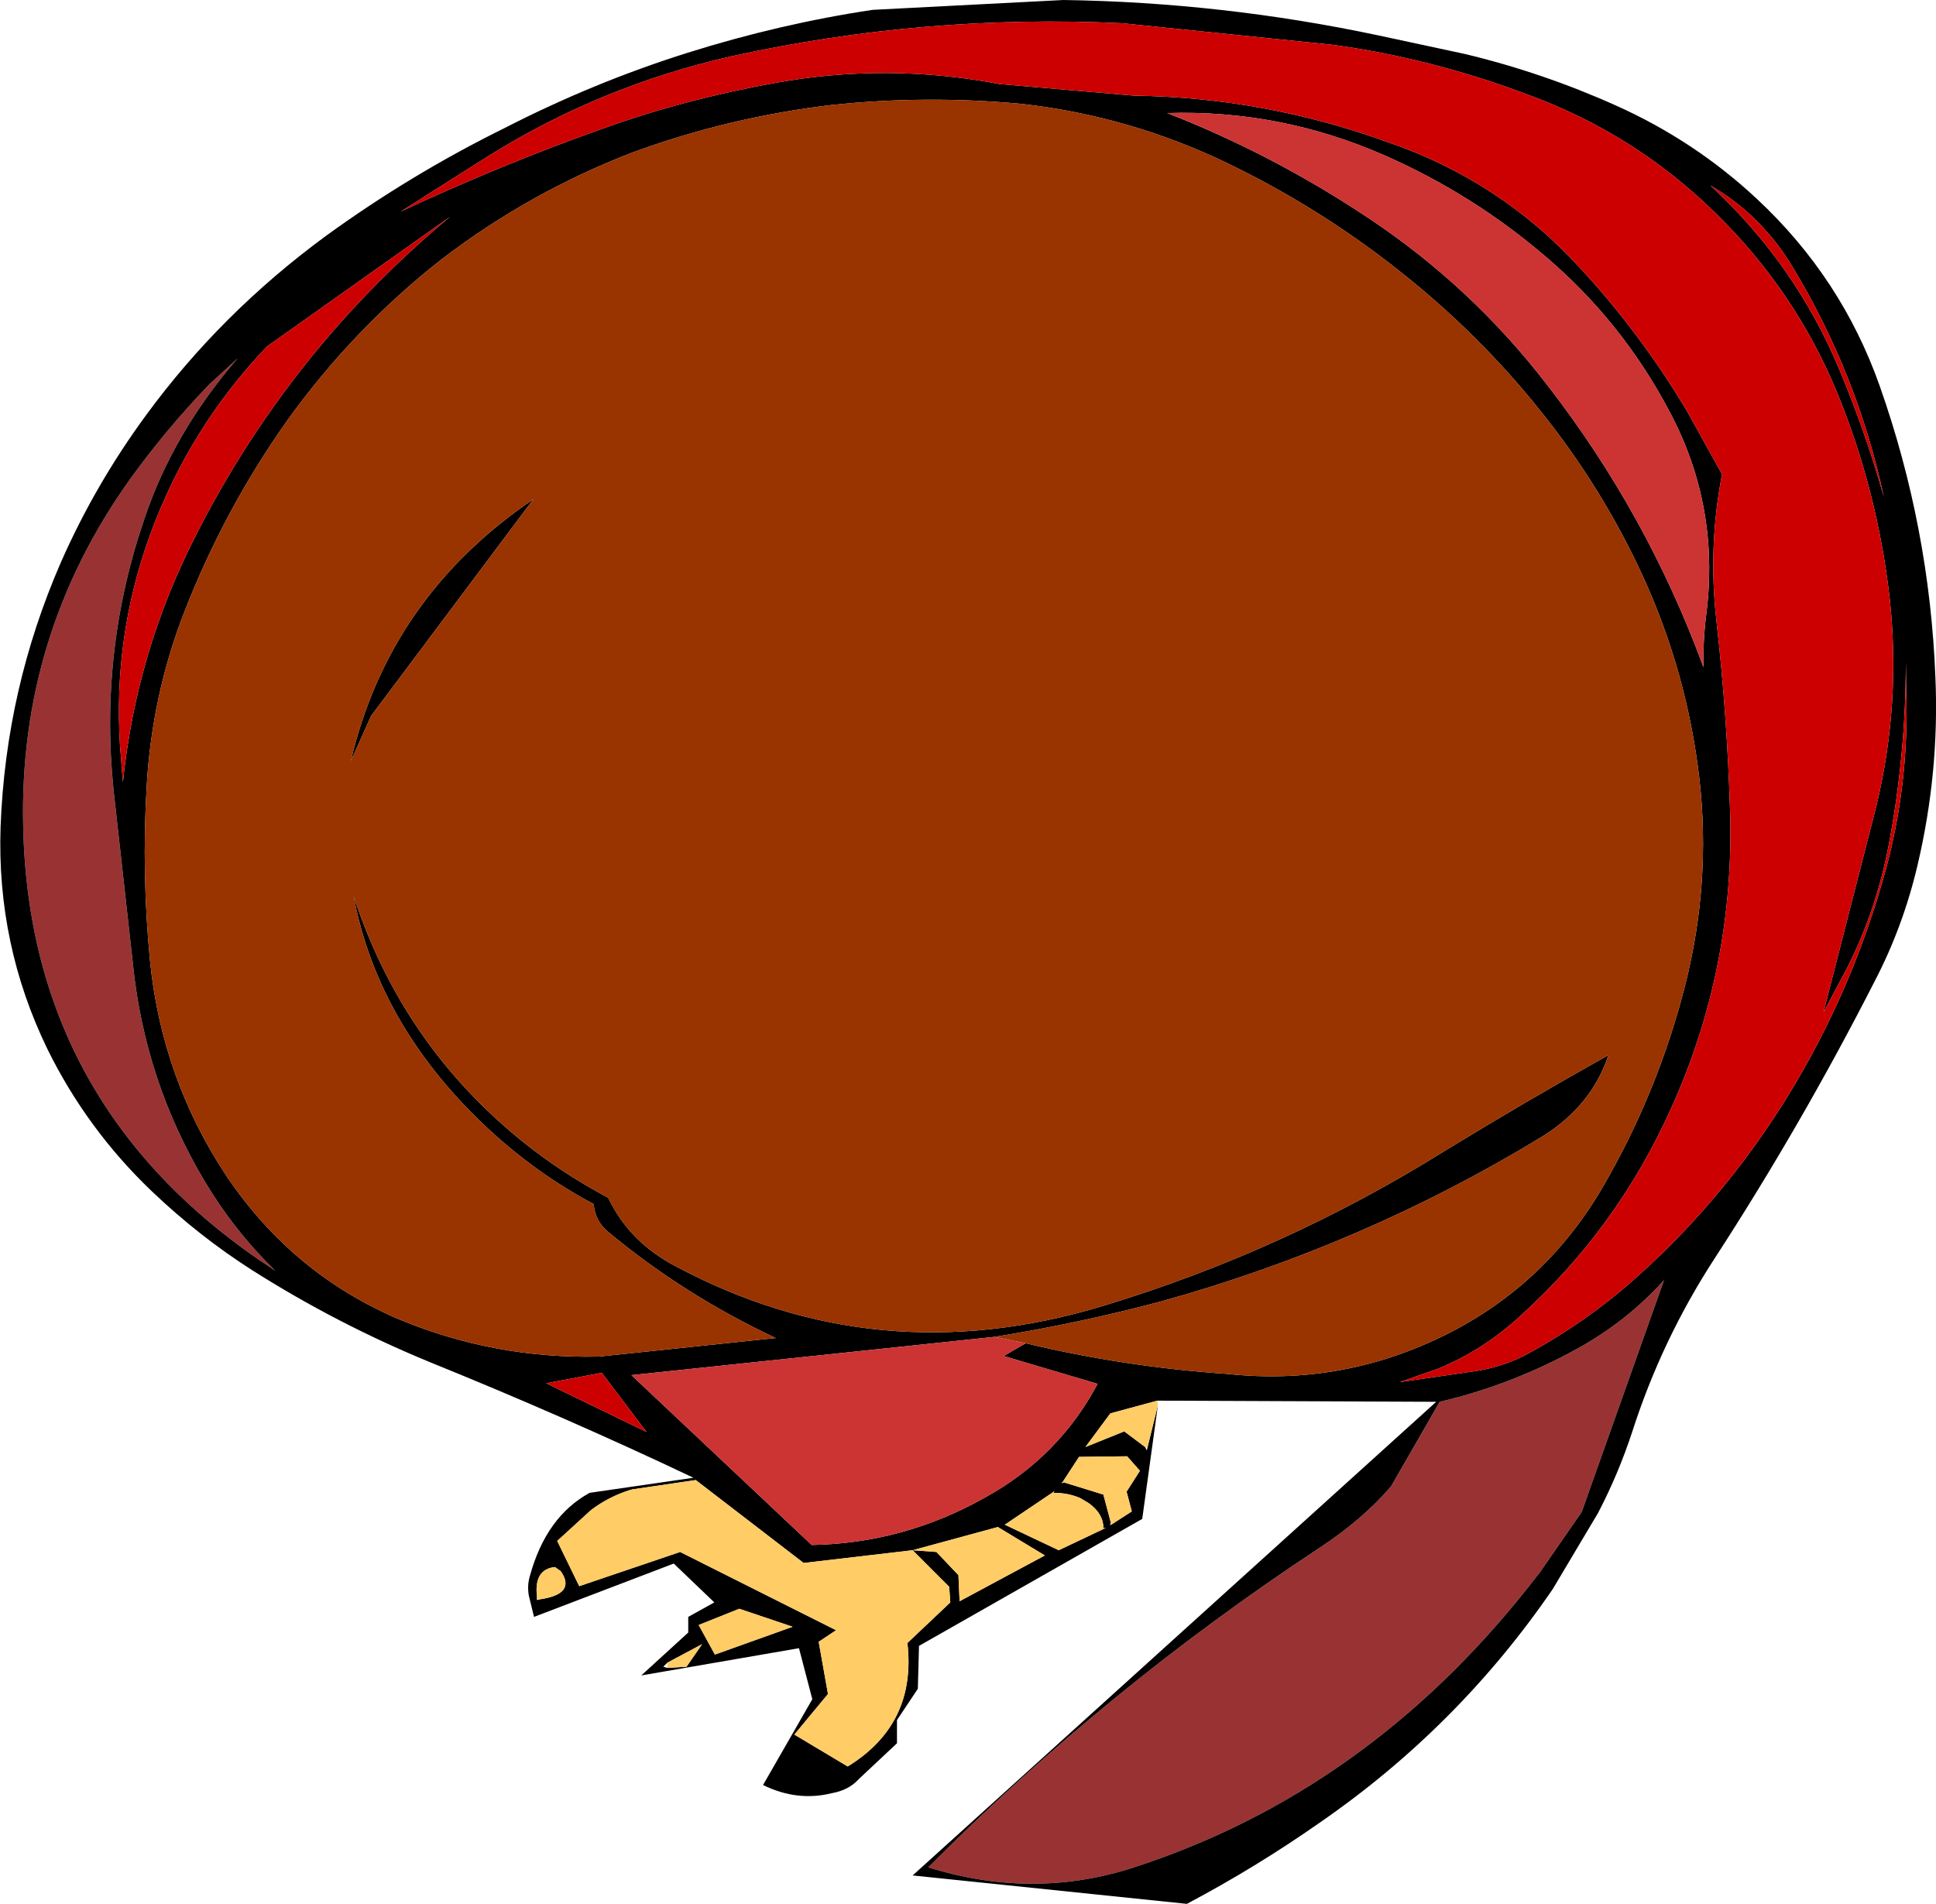
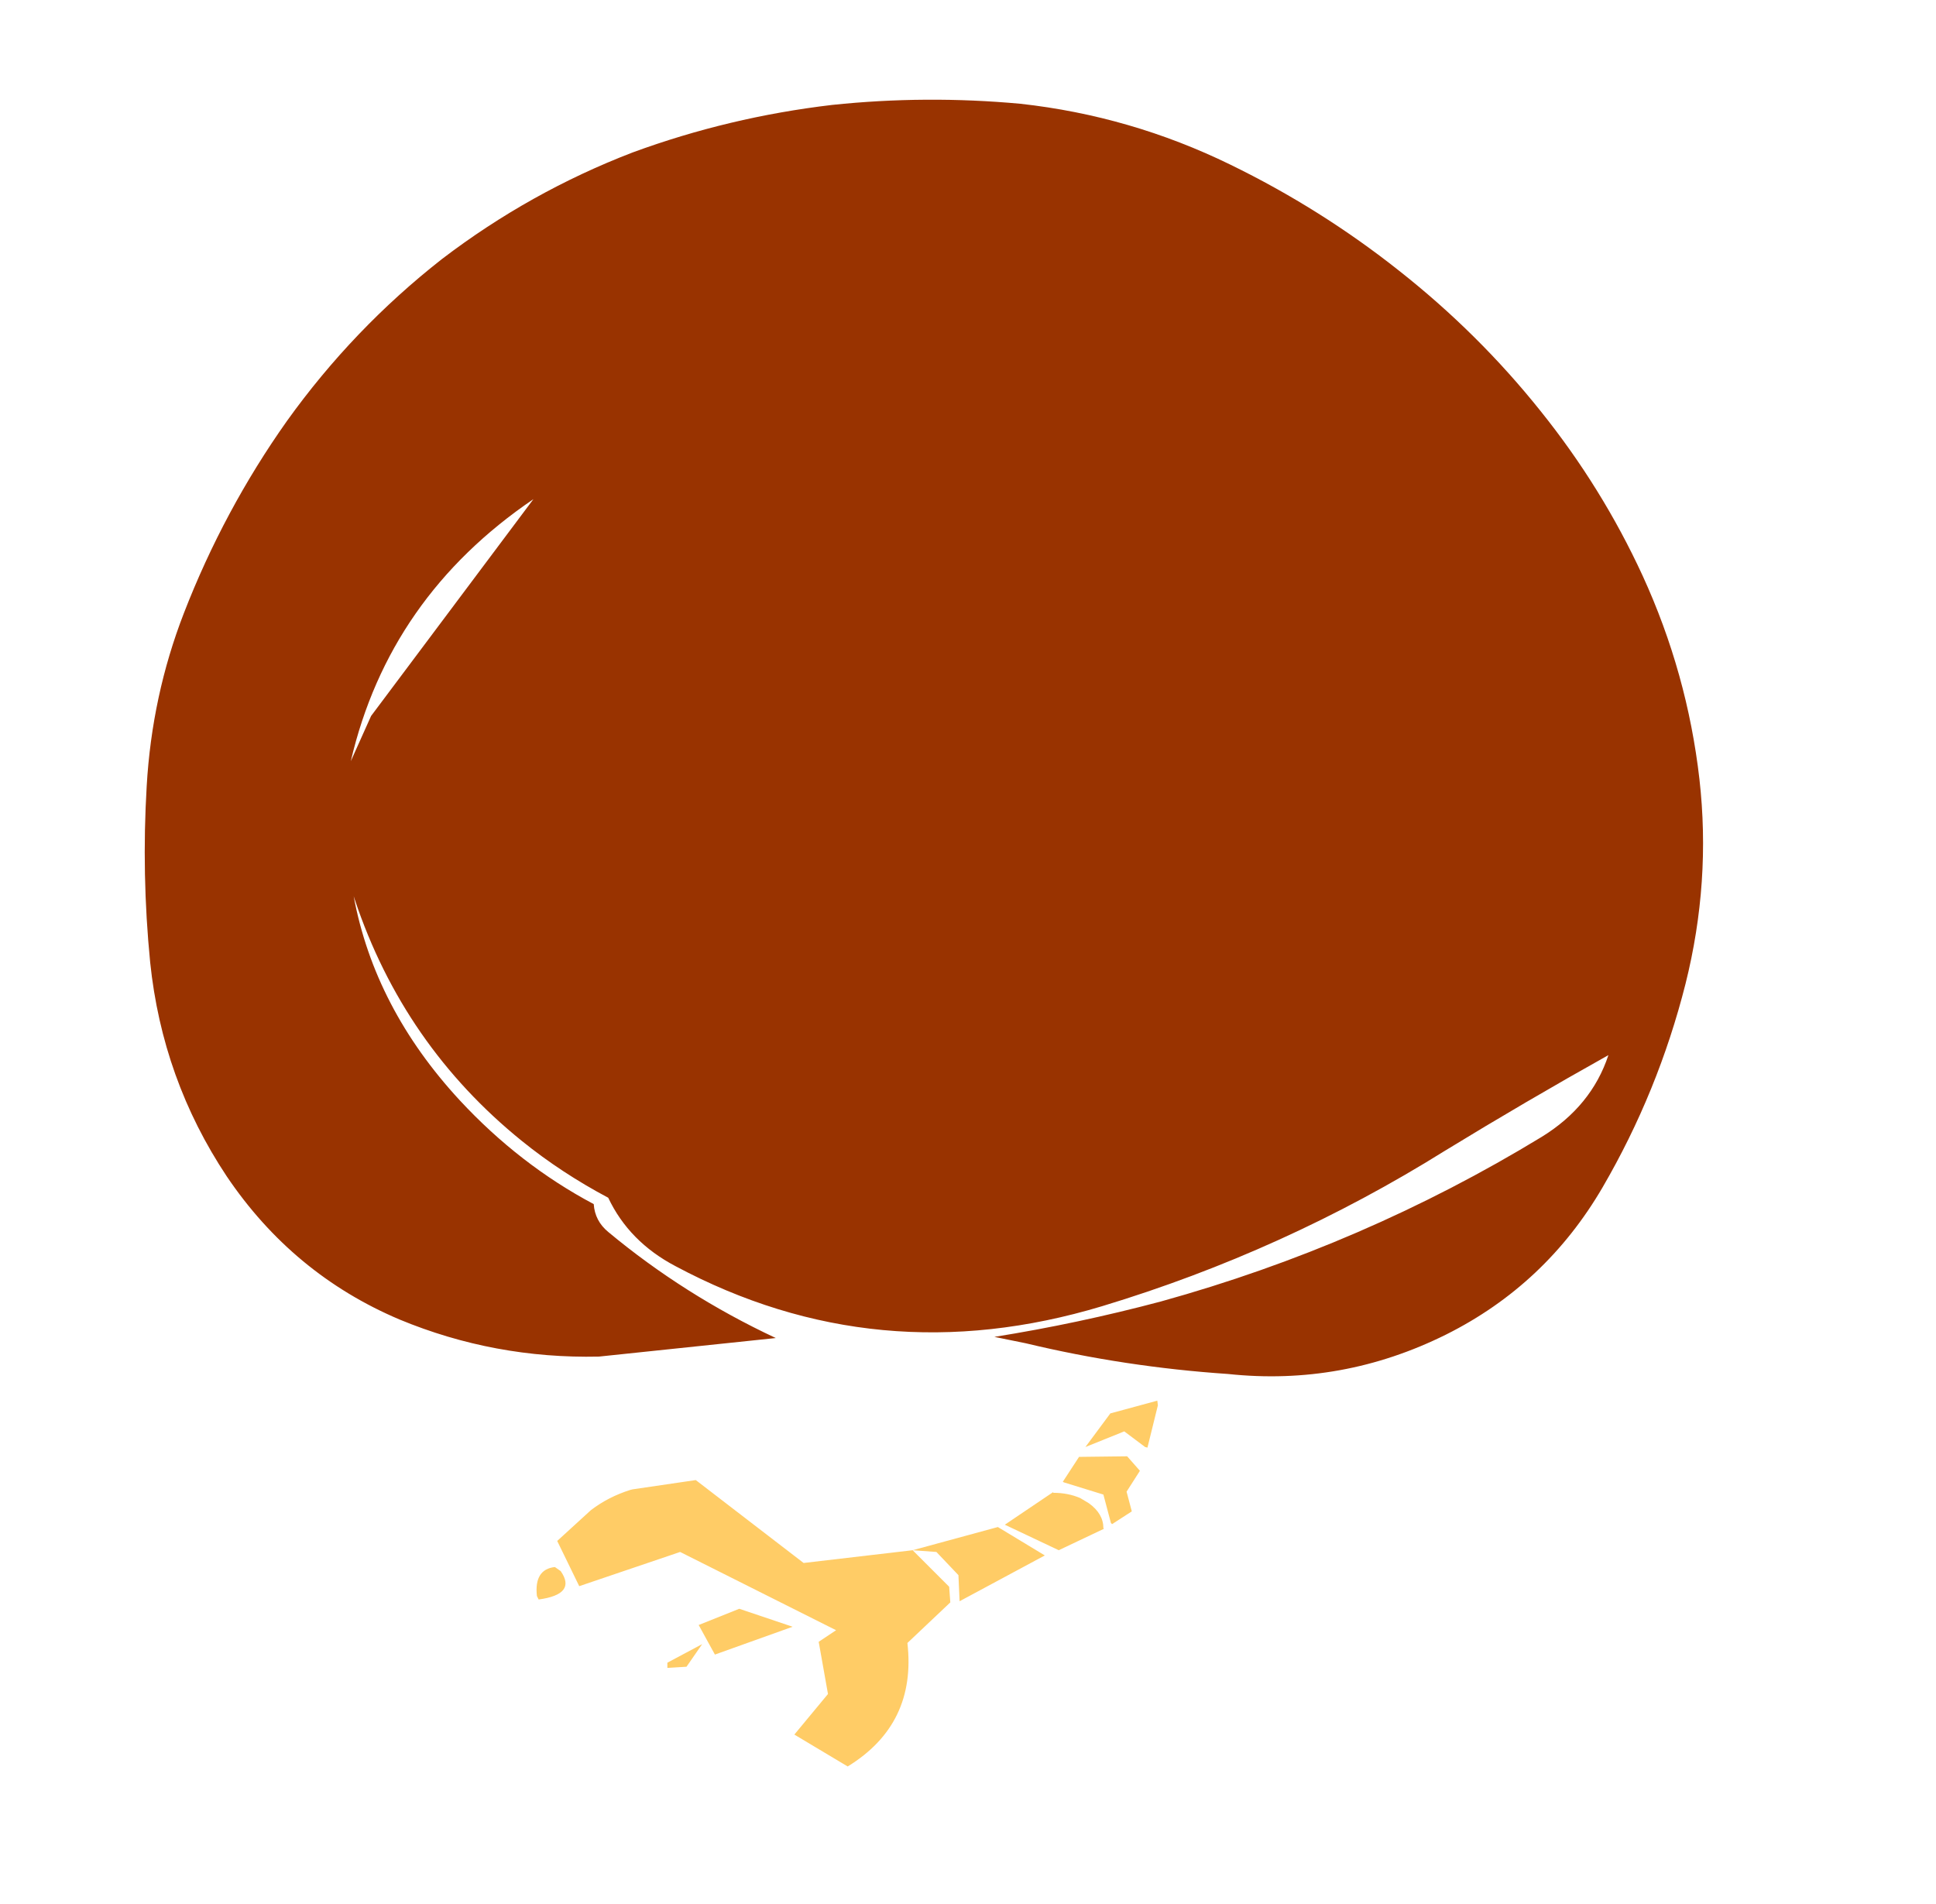
<svg xmlns="http://www.w3.org/2000/svg" height="164.2px" width="166.95px">
  <g transform="matrix(1.0, 0.0, 0.0, 1.0, 83.45, 63.85)">
-     <path d="M-65.4 -30.7 L-62.95 -32.95 Q-68.5 -26.55 -71.0 -19.1 -74.9 -7.7 -73.65 4.35 L-71.85 20.5 Q-70.55 30.6 -65.1 39.15 -62.75 42.8 -59.7 45.75 -80.9 32.0 -81.45 7.5 -81.85 -9.05 -72.25 -22.5 -69.15 -26.8 -65.4 -30.7 M40.7 57.05 Q46.9 55.6 52.6 52.45 56.85 50.1 60.05 46.55 L52.95 66.55 49.35 71.75 48.25 73.15 Q34.35 90.65 14.5 97.15 5.75 100.05 -3.4 97.2 11.9 81.8 30.4 69.6 34.05 67.2 36.5 64.35 L40.7 57.05" fill="#993333" fill-rule="evenodd" stroke="none" />
-     <path d="M-65.4 -30.7 Q-69.15 -26.8 -72.25 -22.5 -81.85 -9.05 -81.45 7.5 -80.9 32.0 -59.7 45.75 -62.75 42.8 -65.1 39.15 -70.55 30.6 -71.85 20.5 L-73.65 4.35 Q-74.9 -7.7 -71.0 -19.1 -68.5 -26.55 -62.95 -32.95 L-65.4 -30.7 M5.0 52.0 Q13.55 54.05 22.45 54.65 32.3 55.7 41.25 51.25 49.85 46.95 54.75 38.55 59.55 30.3 61.9 21.0 64.1 12.2 63.1 3.35 62.05 -5.8 58.2 -14.2 54.7 -21.8 49.4 -28.4 44.05 -35.1 37.2 -40.5 30.45 -45.85 22.65 -49.65 14.05 -53.85 4.55 -54.9 -3.6 -55.65 -11.7 -54.8 -20.6 -53.75 -28.9 -50.7 -37.75 -47.3 -45.35 -41.5 -53.0 -35.5 -58.7 -27.55 -64.15 -19.85 -67.6 -10.95 -70.35 -3.85 -70.8 3.95 -71.25 11.55 -70.5 19.15 -69.45 29.25 -63.9 37.6 -58.2 46.05 -49.0 49.95 -40.8 53.35 -31.8 53.15 L-16.55 51.55 Q-24.45 47.85 -31.0 42.4 -32.15 41.45 -32.25 40.0 -38.65 36.6 -43.8 31.05 -51.15 23.1 -52.95 13.45 L-52.85 13.75 Q-48.65 26.3 -38.45 34.55 -35.05 37.3 -31.0 39.45 -29.2 43.25 -25.2 45.35 -7.8 54.65 11.6 48.8 27.3 44.05 41.15 35.4 48.1 31.15 55.25 27.15 53.8 31.55 49.5 34.2 34.15 43.55 16.65 48.4 9.5 50.3 2.3 51.45 L-29.0 54.75 -13.45 69.4 Q-5.5 69.25 1.5 65.3 7.85 61.8 11.2 55.5 L3.1 53.1 5.0 52.0 M16.4 57.35 L15.05 67.15 -4.2 78.1 -4.3 81.8 -6.1 84.5 -6.1 86.5 -9.3 89.5 -9.45 89.65 Q-10.3 90.55 -11.7 90.8 -14.7 91.55 -17.65 90.1 L-13.4 82.7 -14.55 78.3 -28.15 80.65 -24.1 76.95 -24.1 75.6 -21.85 74.35 -25.35 71.0 -37.4 75.6 -37.85 73.75 Q-38.0 72.85 -37.75 72.05 -36.35 66.95 -32.6 64.9 L-23.65 63.6 Q-34.6 58.4 -46.45 53.6 -54.45 50.3 -61.7 45.7 -66.25 42.8 -70.35 38.9 -75.95 33.55 -79.35 26.65 -83.75 17.6 -83.4 7.45 -82.95 -4.45 -78.2 -15.35 -75.25 -22.05 -70.85 -28.05 -64.4 -36.85 -55.35 -43.5 -48.05 -48.8 -39.95 -52.8 -32.25 -56.75 -24.15 -59.3 -16.2 -61.8 -8.2 -63.0 L8.25 -63.85 Q21.95 -63.65 35.4 -60.8 L42.85 -59.2 Q49.55 -57.6 55.9 -54.75 62.7 -51.7 68.05 -46.7 75.35 -39.9 78.65 -30.55 82.95 -18.35 83.45 -5.4 83.8 2.75 81.9 10.8 80.65 16.1 78.2 20.8 71.9 33.15 64.4 44.7 59.85 51.7 57.3 59.65 56.1 63.3 54.35 66.65 L50.6 72.95 50.45 73.2 Q42.3 85.1 30.35 93.35 24.85 97.2 18.9 100.35 L-4.75 97.9 40.4 57.05 16.35 56.95 12.3 58.05 10.15 60.95 13.5 59.6 15.3 60.95 15.45 61.25 15.5 61.0 16.4 57.35 M-72.85 3.6 Q-71.7 -7.6 -66.6 -17.6 -58.5 -33.6 -44.65 -45.15 L-60.45 -33.95 Q-67.15 -26.9 -70.5 -17.75 -73.7 -8.95 -73.1 0.45 L-72.85 3.6 M-53.2 1.8 Q-49.9 -12.35 -37.45 -20.8 L-51.45 -2.1 -53.2 1.8 M14.35 -55.6 Q25.55 -55.45 36.2 -51.6 45.85 -48.3 52.7 -40.85 58.0 -35.15 62.05 -28.35 L65.05 -22.95 Q63.85 -16.75 64.55 -10.45 65.5 -2.1 65.75 6.35 66.1 19.65 60.7 31.65 56.05 42.05 47.65 49.65 44.45 52.6 40.55 54.2 L37.25 55.35 43.8 54.4 Q46.35 54.0 48.5 52.8 53.05 50.3 56.95 46.95 64.95 40.0 70.65 30.8 76.35 21.55 79.2 11.05 81.1 3.95 80.95 -3.45 L80.9 -6.75 Q80.9 1.3 79.4 9.15 78.3 14.8 75.8 19.7 L73.8 23.45 78.35 5.7 Q80.5 -3.25 79.5 -12.3 78.45 -21.45 75.05 -29.8 71.4 -38.75 64.4 -45.55 57.5 -52.3 48.4 -55.65 39.95 -58.85 31.35 -60.0 L13.3 -61.85 Q-3.75 -62.65 -20.35 -59.0 -31.65 -56.45 -41.4 -50.35 L-48.9 -45.6 Q-40.35 -49.6 -31.5 -52.75 -24.4 -55.3 -16.6 -56.7 -6.95 -58.45 2.75 -56.6 L14.35 -55.6 M64.05 -47.85 Q71.4 -41.05 75.2 -31.9 77.45 -26.5 79.0 -21.0 76.75 -31.5 71.15 -40.8 68.45 -45.3 64.05 -47.85 M50.05 -30.55 Q58.6 -19.5 63.45 -6.3 63.4 -8.65 63.7 -10.95 64.85 -20.2 60.55 -28.3 56.45 -36.1 49.8 -41.75 43.55 -47.1 35.95 -50.45 26.95 -54.4 17.2 -54.1 26.3 -50.55 34.55 -45.05 43.5 -39.1 50.05 -30.55 M40.7 57.05 L36.5 64.35 Q34.05 67.2 30.4 69.6 11.9 81.8 -3.4 97.2 5.75 100.05 14.5 97.15 34.35 90.65 48.25 73.15 L49.35 71.75 52.95 66.55 60.05 46.55 Q56.85 50.1 52.6 52.45 46.9 55.6 40.7 57.05 M7.4 64.9 L7.5 64.7 7.35 64.85 3.2 67.65 7.85 69.85 11.75 68.0 11.95 67.9 11.7 67.95 Q11.7 66.7 10.45 65.8 L9.95 65.5 9.7 65.35 Q8.65 64.9 7.4 64.9 M8.2 63.95 L8.05 64.1 8.3 64.0 11.7 65.05 12.35 67.5 12.25 67.7 12.45 67.6 14.15 66.5 13.7 64.8 14.85 63.0 13.75 61.75 9.6 61.8 8.2 63.95 M-36.35 55.45 L-27.7 59.65 -31.55 54.55 -36.35 55.45 M-28.9 64.6 L-29.1 64.65 Q-31.0 65.25 -32.5 66.4 L-35.4 69.05 -33.5 72.95 -24.8 70.0 -11.35 76.75 -12.85 77.75 -12.05 82.25 -14.95 85.75 -10.35 88.5 Q-4.4 84.85 -5.2 77.85 L-1.5 74.35 -1.6 73.0 -4.75 69.85 -2.7 70.0 -0.8 72.0 -0.7 74.25 6.65 70.3 2.6 67.85 -4.75 69.85 -14.15 70.95 -23.45 63.8 -28.9 64.6 M-25.9 80.0 L-24.25 79.9 -22.9 77.95 -25.9 79.55 -26.25 79.9 -25.9 80.0 M-23.2 76.3 L-21.8 78.85 -15.1 76.45 -19.7 74.9 -23.2 76.3 M-37.0 74.1 Q-33.7 73.65 -35.1 71.65 L-35.6 71.3 Q-37.4 71.5 -37.15 73.8 L-37.15 74.15 -37.0 74.1" fill="#000000" fill-rule="evenodd" stroke="none" />
    <path d="M2.3 51.45 Q9.5 50.3 16.65 48.4 34.15 43.55 49.5 34.2 53.8 31.55 55.25 27.15 48.1 31.15 41.15 35.4 27.3 44.05 11.6 48.8 -7.8 54.65 -25.2 45.35 -29.2 43.25 -31.0 39.45 -35.05 37.3 -38.45 34.55 -48.65 26.3 -52.85 13.75 L-52.95 13.45 Q-51.15 23.1 -43.8 31.05 -38.65 36.6 -32.25 40.0 -32.15 41.45 -31.0 42.4 -24.45 47.85 -16.55 51.55 L-31.8 53.15 Q-40.8 53.35 -49.0 49.95 -58.2 46.05 -63.9 37.6 -69.45 29.25 -70.5 19.15 -71.25 11.55 -70.8 3.95 -70.35 -3.85 -67.6 -10.95 -64.15 -19.85 -58.7 -27.55 -53.0 -35.5 -45.35 -41.5 -37.75 -47.3 -28.9 -50.7 -20.6 -53.75 -11.7 -54.8 -3.6 -55.65 4.55 -54.9 14.05 -53.85 22.65 -49.65 30.45 -45.85 37.2 -40.5 44.05 -35.1 49.4 -28.4 54.7 -21.8 58.2 -14.2 62.05 -5.8 63.1 3.35 64.1 12.2 61.9 21.0 59.55 30.3 54.75 38.55 49.85 46.95 41.25 51.25 32.3 55.7 22.45 54.65 13.55 54.05 5.0 52.0 L2.3 51.45 M-53.2 1.8 L-51.45 -2.1 -37.45 -20.8 Q-49.9 -12.35 -53.2 1.8" fill="#993300" fill-rule="evenodd" stroke="none" />
-     <path d="M-72.85 3.6 L-73.1 0.45 Q-73.7 -8.95 -70.5 -17.75 -67.15 -26.9 -60.45 -33.95 L-44.65 -45.15 Q-58.5 -33.6 -66.6 -17.6 -71.7 -7.6 -72.85 3.6 M64.05 -47.85 Q68.45 -45.3 71.15 -40.8 76.75 -31.5 79.0 -21.0 77.45 -26.5 75.2 -31.9 71.4 -41.05 64.05 -47.85 M14.35 -55.6 L2.75 -56.6 Q-6.95 -58.45 -16.6 -56.7 -24.4 -55.3 -31.5 -52.75 -40.35 -49.6 -48.9 -45.6 L-41.4 -50.35 Q-31.65 -56.45 -20.35 -59.0 -3.75 -62.65 13.3 -61.85 L31.35 -60.0 Q39.95 -58.85 48.4 -55.65 57.5 -52.3 64.4 -45.55 71.4 -38.75 75.05 -29.8 78.45 -21.45 79.5 -12.3 80.5 -3.25 78.35 5.7 L73.8 23.45 75.8 19.7 Q78.3 14.8 79.4 9.15 80.9 1.3 80.9 -6.75 L80.95 -3.45 Q81.1 3.95 79.2 11.05 76.35 21.55 70.65 30.8 64.95 40.0 56.95 46.95 53.05 50.3 48.5 52.8 46.35 54.0 43.8 54.4 L37.25 55.35 40.55 54.2 Q44.45 52.6 47.65 49.65 56.05 42.05 60.7 31.65 66.1 19.65 65.75 6.35 65.5 -2.1 64.55 -10.45 63.85 -16.75 65.05 -22.95 L62.05 -28.35 Q58.0 -35.15 52.7 -40.85 45.85 -48.3 36.2 -51.6 25.55 -55.45 14.35 -55.6 M-36.35 55.45 L-31.55 54.55 -27.7 59.65 -36.35 55.45" fill="#cc0000" fill-rule="evenodd" stroke="none" />
-     <path d="M2.3 51.45 L5.0 52.0 3.1 53.1 11.2 55.5 Q7.85 61.8 1.5 65.3 -5.5 69.25 -13.45 69.4 L-29.0 54.75 2.3 51.45 M50.05 -30.55 Q43.5 -39.1 34.55 -45.05 26.3 -50.55 17.2 -54.1 26.95 -54.4 35.95 -50.45 43.55 -47.1 49.8 -41.75 56.45 -36.1 60.55 -28.3 64.85 -20.2 63.7 -10.95 63.4 -8.65 63.45 -6.3 58.6 -19.5 50.05 -30.55" fill="#cc3333" fill-rule="evenodd" stroke="none" />
    <path d="M16.35 56.95 L16.4 57.35 15.5 61.0 15.3 60.95 13.5 59.6 10.15 60.95 12.3 58.05 16.35 56.95 M7.35 64.85 L7.4 64.9 Q8.65 64.9 9.7 65.35 L9.95 65.5 10.45 65.8 Q11.7 66.7 11.7 67.95 L11.75 68.0 7.85 69.85 3.2 67.65 7.35 64.85 M8.3 64.0 L8.2 63.95 9.6 61.8 13.75 61.75 14.85 63.0 13.7 64.8 14.15 66.5 12.45 67.6 12.35 67.5 11.7 65.05 8.3 64.0 M-28.9 64.6 L-23.45 63.8 -14.15 70.95 -4.75 69.85 2.6 67.85 6.65 70.3 -0.7 74.25 -0.8 72.0 -2.7 70.0 -4.75 69.85 -1.6 73.0 -1.5 74.35 -5.2 77.85 Q-4.4 84.85 -10.35 88.5 L-14.95 85.75 -12.05 82.25 -12.85 77.75 -11.35 76.75 -24.8 70.0 -33.5 72.95 -35.4 69.05 -32.5 66.4 Q-31.0 65.25 -29.1 64.65 L-28.9 64.6 M-25.9 80.0 L-25.9 79.55 -22.9 77.95 -24.25 79.9 -25.9 80.0 M-23.2 76.3 L-19.7 74.9 -15.1 76.45 -21.8 78.85 -23.2 76.3 M-37.15 73.8 Q-37.4 71.5 -35.6 71.3 L-35.1 71.65 Q-33.7 73.65 -37.0 74.1 L-37.15 73.8" fill="#ffcc66" fill-rule="evenodd" stroke="none" />
  </g>
</svg>